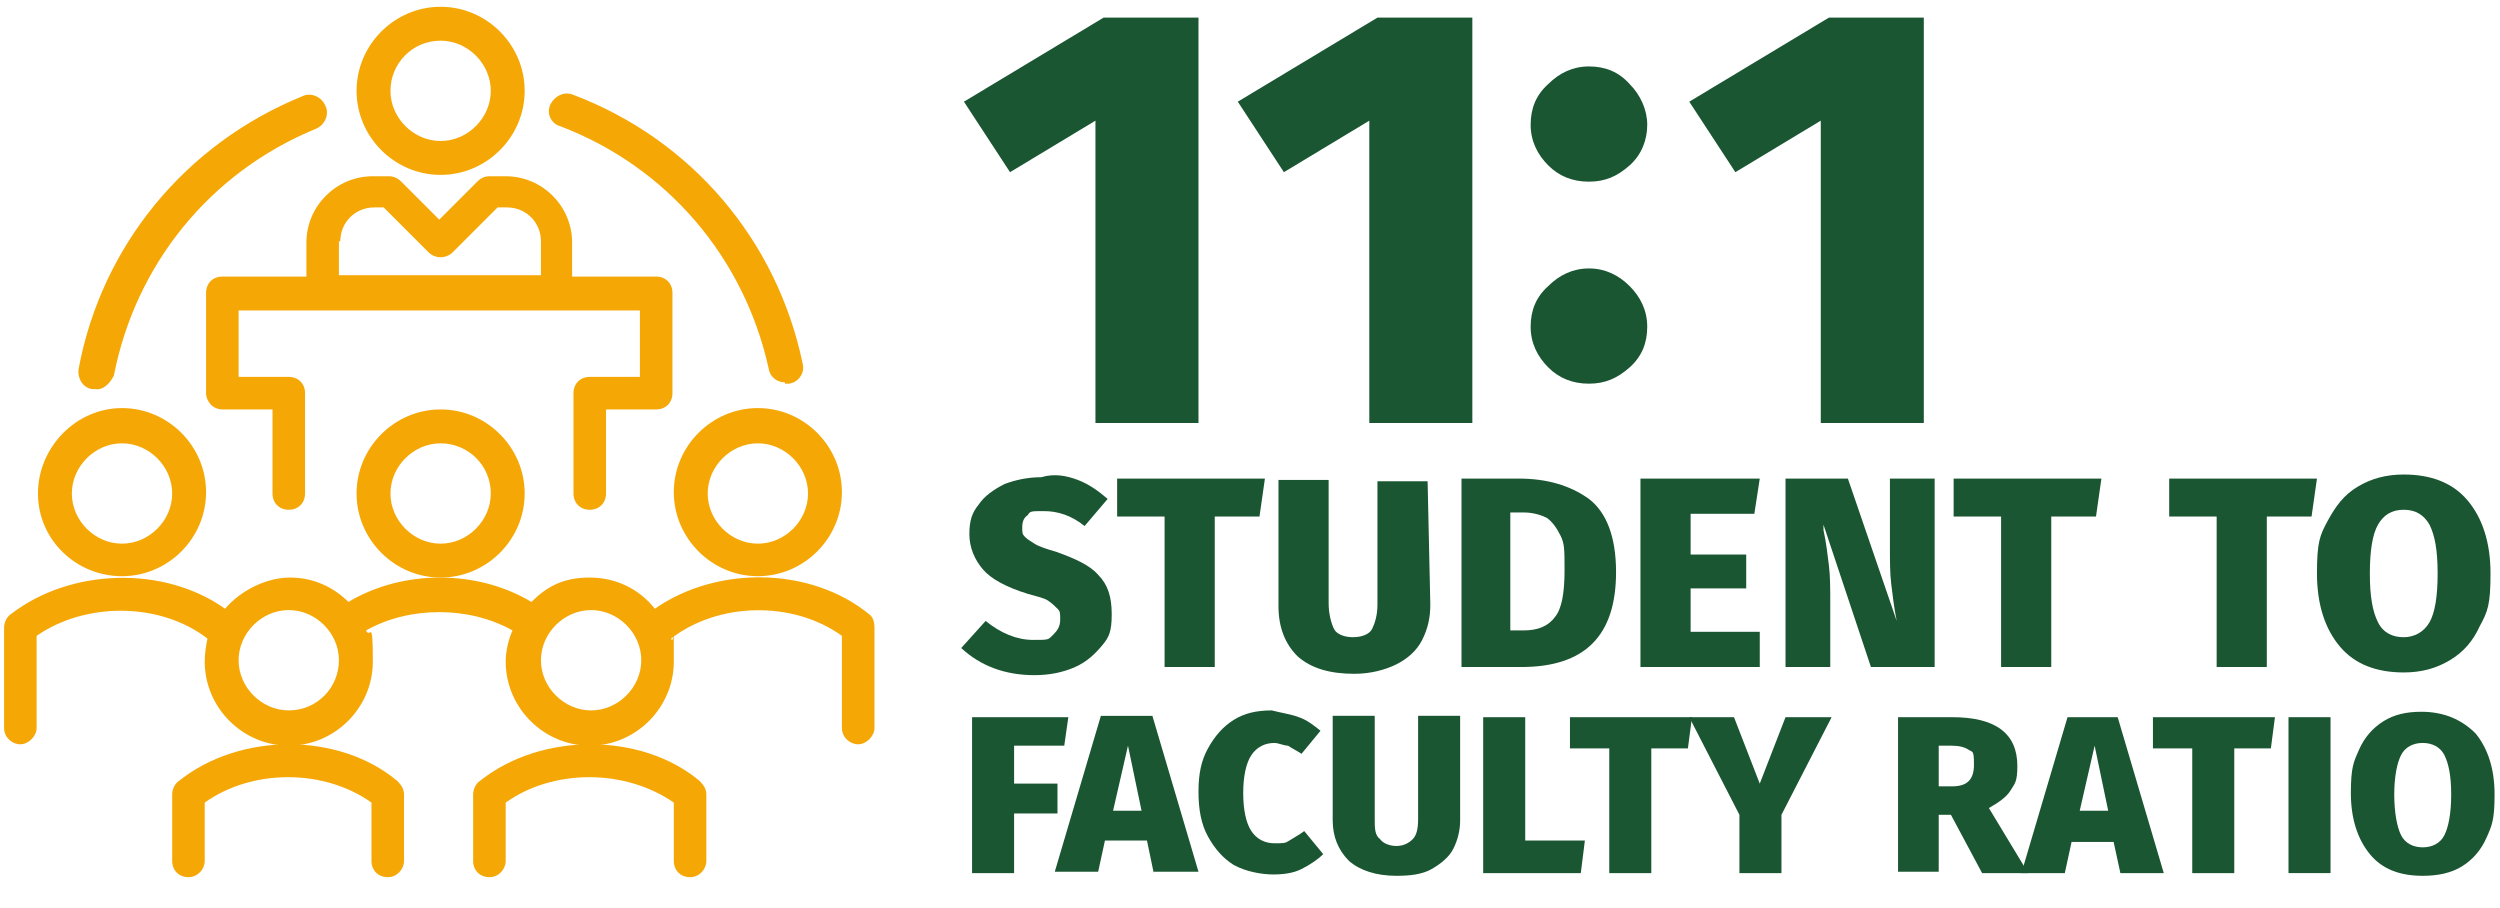
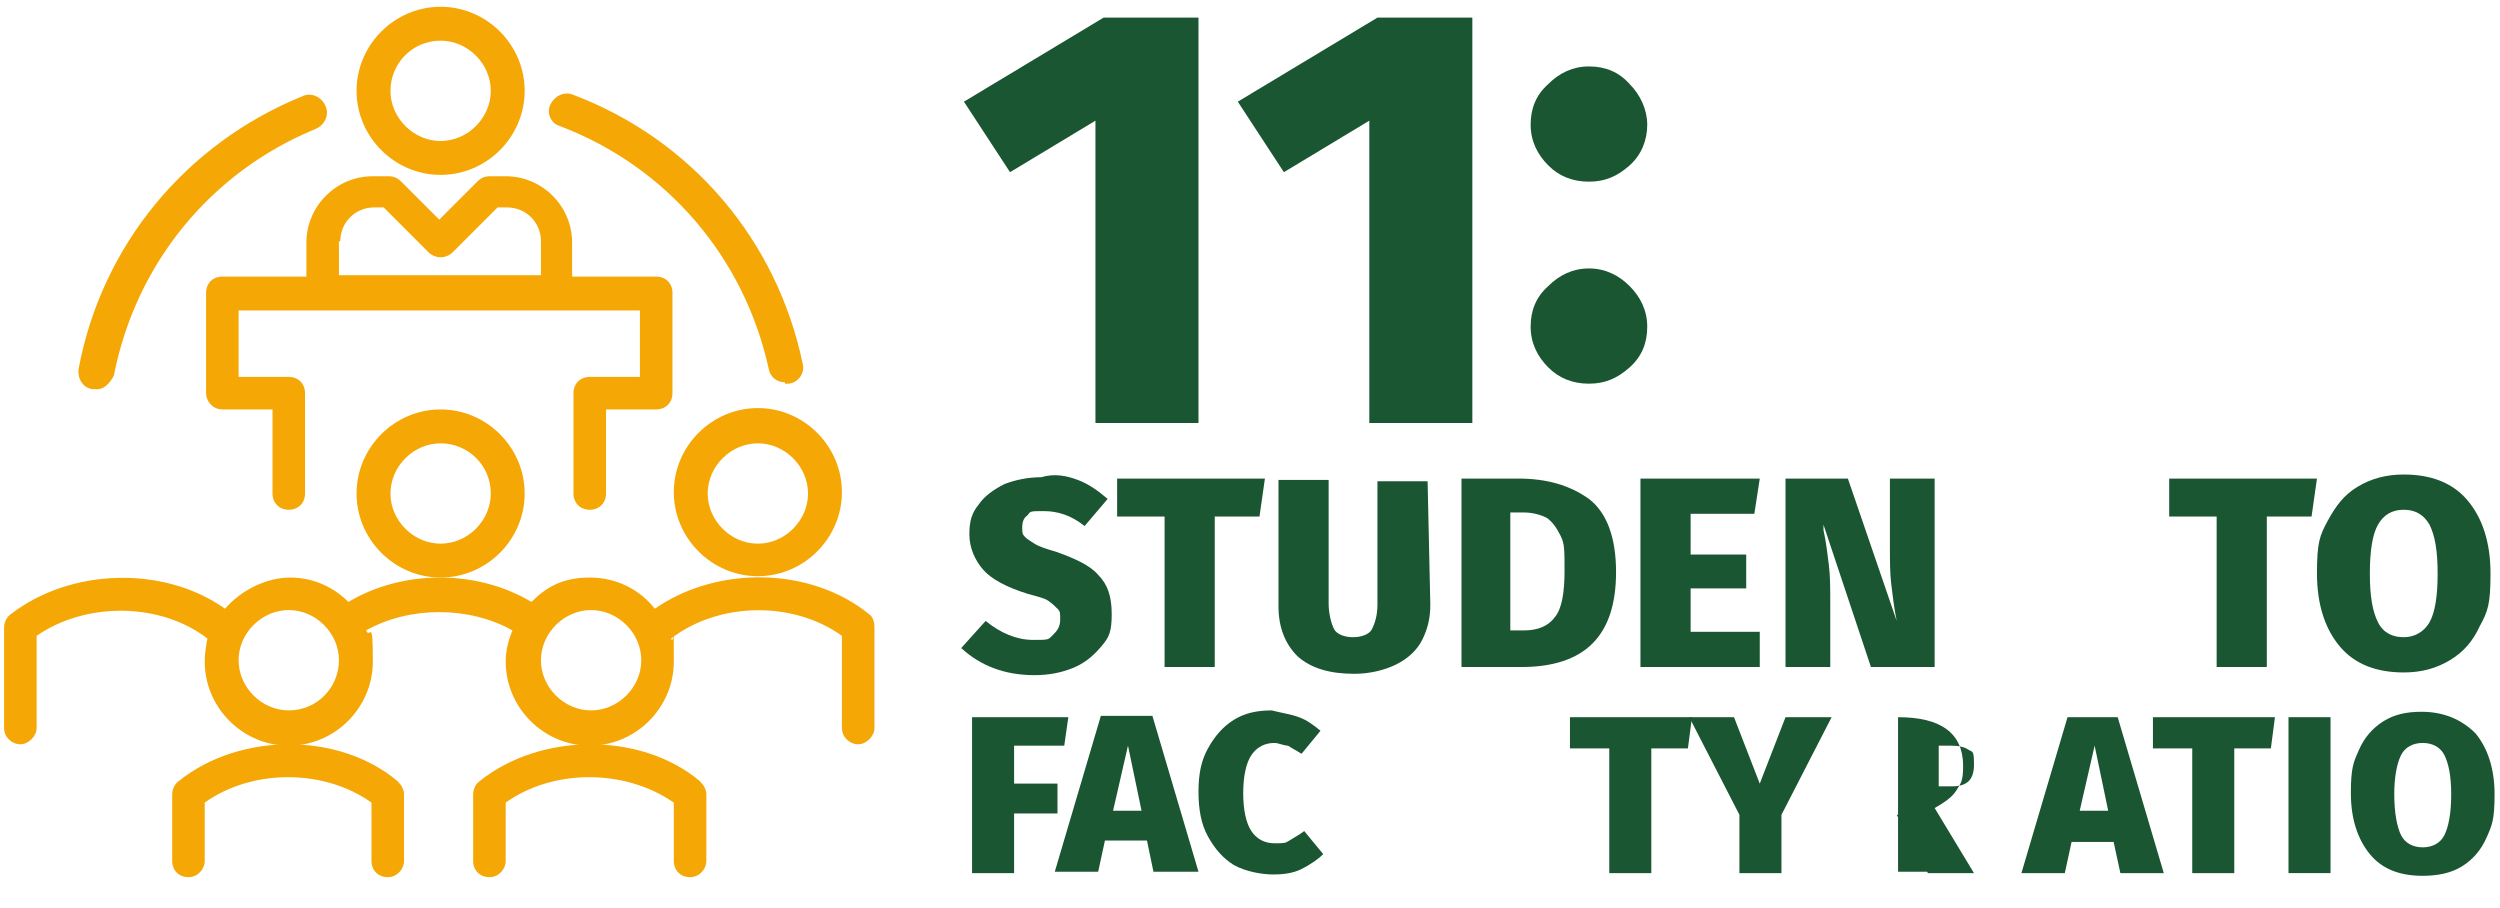
<svg xmlns="http://www.w3.org/2000/svg" id="Layer_1" version="1.1" viewBox="0 0 184.4 67">
  <defs>
    <style>
      .st0 {
        fill: #f5a706;
      }

      .st1 {
        fill: #1a5632;
      }
    </style>
  </defs>
  <g>
    <path class="st1" d="M88.4,1.3v29.9h-7.6V8.9l-6.3,3.8-3.4-5.2,10.3-6.2h7Z" />
    <path class="st1" d="M108.6,1.3v29.9h-7.6V8.9l-6.3,3.8-3.4-5.2,10.3-6.2h7Z" />
    <path class="st1" d="M120.2,6.2c.8.8,1.3,1.9,1.3,3s-.4,2.2-1.3,3-1.8,1.2-3,1.2-2.2-.4-3-1.2-1.3-1.8-1.3-3,.4-2.2,1.3-3c.8-.8,1.8-1.3,3-1.3s2.2.4,3,1.3ZM120.2,21.1c.8.8,1.3,1.8,1.3,3s-.4,2.2-1.3,3-1.8,1.2-3,1.2-2.2-.4-3-1.2c-.8-.8-1.3-1.8-1.3-3s.4-2.2,1.3-3c.8-.8,1.8-1.3,3-1.3s2.2.5,3,1.3Z" />
-     <path class="st1" d="M141.9,1.3v29.9h-7.6V8.9l-6.3,3.8-3.4-5.2,10.3-6.2h7Z" />
    <path class="st1" d="M79.5,35.4c.8.3,1.5.8,2.2,1.4l-1.7,2c-1-.8-2-1.1-3-1.1s-1,0-1.2.3c-.3.2-.4.5-.4.9s0,.5.2.7.4.3.7.5.9.4,1.6.6c1.4.5,2.5,1,3.1,1.7.7.7,1,1.6,1,2.9s-.2,1.7-.7,2.3-1.1,1.2-2,1.6-1.9.6-3,.6c-2.2,0-4-.7-5.4-2l1.8-2c1.1.9,2.3,1.4,3.5,1.4s1.1,0,1.5-.4c.3-.3.5-.6.5-1.1s0-.6-.2-.8-.4-.4-.7-.6c-.3-.2-.8-.3-1.5-.5-1.6-.5-2.7-1.1-3.3-1.8-.6-.7-1-1.6-1-2.6s.2-1.6.7-2.2c.4-.6,1.1-1.1,1.9-1.5.8-.3,1.7-.5,2.7-.5,1-.3,1.9-.1,2.7.2h0Z" />
    <path class="st1" d="M93.3,35.3l-.4,2.8h-3.3v11.1h-3.7v-11.1h-3.5v-2.8h10.9Z" />
    <path class="st1" d="M105.5,44.6c0,1-.2,1.8-.6,2.6s-1.1,1.4-1.9,1.8-1.9.7-3.1.7c-1.8,0-3.2-.4-4.2-1.3-.9-.9-1.4-2.1-1.4-3.7v-9.3h3.7v9.1c0,.8.2,1.5.4,1.9s.8.6,1.4.6,1.2-.2,1.4-.6.4-1,.4-1.8v-9.1h3.7l.2,9.1h0Z" />
    <path class="st1" d="M117.2,36.8c1.3,1,2,2.8,2,5.4,0,4.7-2.3,7-7,7h-4.4v-13.9h4.2c2.1,0,3.8.5,5.2,1.5h0ZM111.4,37.9v8.6h1c1,0,1.8-.3,2.3-1,.5-.6.7-1.8.7-3.4s0-2-.3-2.6-.6-1-1-1.3c-.4-.2-1-.4-1.7-.4h-1Z" />
    <path class="st1" d="M129.8,35.3l-.4,2.6h-4.7v3h4.1v2.5h-4.1v3.2h5.1v2.6h-8.8v-13.9h8.8Z" />
    <path class="st1" d="M142.7,49.2h-4.7l-3.5-10.5v.4c.2.9.3,1.8.4,2.6s.1,1.7.1,2.8v4.7h-3.3v-13.9h4.6l3.6,10.5c-.2-1-.3-1.9-.4-2.7-.1-.8-.1-1.7-.1-2.8v-5h3.3v13.9h0Z" />
-     <path class="st1" d="M155,35.3l-.4,2.8h-3.3v11.1h-3.7v-11.1h-3.5v-2.8h10.9Z" />
    <path class="st1" d="M170.9,35.3l-.4,2.8h-3.3v11.1h-3.7v-11.1h-3.5v-2.8h10.9Z" />
    <path class="st1" d="M182,36.9c1.1,1.3,1.7,3.1,1.7,5.4s-.2,2.8-.8,3.9c-.5,1.1-1.2,1.9-2.2,2.5s-2.1.9-3.4.9c-2,0-3.6-.6-4.7-1.9s-1.7-3.1-1.7-5.4.2-2.8.8-3.9,1.2-1.9,2.2-2.5,2.1-.9,3.4-.9c2,0,3.6.6,4.7,1.9h0ZM175.4,38.7c-.4.7-.6,1.9-.6,3.6s.2,2.8.6,3.6,1.1,1.1,1.9,1.1,1.5-.4,1.9-1.1.6-1.9.6-3.6-.2-2.8-.6-3.6c-.4-.7-1-1.1-1.9-1.1s-1.5.4-1.9,1.1h0Z" />
    <path class="st1" d="M71.7,64.4v-11.5h7.1l-.3,2.1h-3.7v2.8h3.2v2.2h-3.2v4.4h-3.1Z" />
    <path class="st1" d="M85.1,64.4l-.5-2.4h-3.1l-.5,2.3h-3.2l3.4-11.5h3.8l3.4,11.5h-3.3ZM82.1,59.8h2.1l-1-4.8-1.1,4.8h0Z" />
    <path class="st1" d="M95.8,52.9c.6.2,1.1.6,1.6,1l-1.4,1.7c-.3-.2-.7-.4-1-.6-.3,0-.7-.2-1-.2-.7,0-1.3.3-1.7.9-.4.6-.6,1.6-.6,2.8s.2,2.2.6,2.8,1,.9,1.7.9.8,0,1.1-.2.7-.4,1.1-.7l1.4,1.7c-.4.4-1,.8-1.6,1.1-.6.3-1.3.4-2.1.4s-2-.2-2.9-.7c-.8-.5-1.4-1.2-1.9-2.1s-.7-2-.7-3.3.2-2.3.7-3.2,1.1-1.6,1.9-2.1,1.7-.7,2.8-.7c.8.2,1.5.3,2,.5h0Z" />
-     <path class="st1" d="M107.7,60.5c0,.8-.2,1.5-.5,2.1s-.9,1.1-1.6,1.5-1.6.5-2.6.5c-1.5,0-2.7-.4-3.5-1.1-.8-.8-1.2-1.8-1.2-3v-7.7h3.1v7.6c0,.7,0,1.2.4,1.5.2.3.7.5,1.2.5s.9-.2,1.2-.5.4-.8.4-1.5v-7.6h3.1v7.7h0Z" />
-     <path class="st1" d="M112.5,52.9v9.1h4.4l-.3,2.4h-7.2v-11.5h3.1Z" />
    <path class="st1" d="M124.8,52.9l-.3,2.3h-2.7v9.2h-3.1v-9.2h-2.9v-2.3h9Z" />
    <path class="st1" d="M135.1,52.9l-3.7,7.2v4.3h-3.1v-4.3l-3.7-7.2h3.3l1.9,4.9,1.9-4.9h3.4Z" />
-     <path class="st1" d="M143.9,60.1h-.9v4.2h-3v-11.4h4c1.6,0,2.8.3,3.6.9s1.2,1.5,1.2,2.7-.2,1.3-.5,1.8-.9.9-1.6,1.3l2.9,4.8h-3.4l-2.3-4.3h0ZM143,58h1c1.1,0,1.6-.5,1.6-1.6s-.1-.9-.4-1.1c-.3-.2-.7-.3-1.3-.3h-.9v3h0Z" />
+     <path class="st1" d="M143.9,60.1h-.9v4.2h-3v-11.4c1.6,0,2.8.3,3.6.9s1.2,1.5,1.2,2.7-.2,1.3-.5,1.8-.9.9-1.6,1.3l2.9,4.8h-3.4l-2.3-4.3h0ZM143,58h1c1.1,0,1.6-.5,1.6-1.6s-.1-.9-.4-1.1c-.3-.2-.7-.3-1.3-.3h-.9v3h0Z" />
    <path class="st1" d="M156.4,64.4l-.5-2.3h-3.1l-.5,2.3h-3.2l3.4-11.5h3.7l3.4,11.5h-3.2ZM153.4,59.8h2.1l-1-4.8-1.1,4.8h0Z" />
    <path class="st1" d="M167.8,52.9l-.3,2.3h-2.7v9.2h-3.1v-9.2h-2.9v-2.3h9Z" />
    <path class="st1" d="M171.9,52.9v11.5h-3.1v-11.5h3.1Z" />
    <path class="st1" d="M182.6,54.1c.9,1.1,1.4,2.6,1.4,4.5s-.2,2.3-.6,3.2-1,1.6-1.8,2.1c-.8.5-1.8.7-2.9.7-1.7,0-3-.5-3.9-1.6s-1.4-2.6-1.4-4.5.2-2.3.6-3.2c.4-.9,1-1.6,1.8-2.1s1.7-.7,2.8-.7c1.7,0,3,.6,4,1.6h0ZM177.1,55.7c-.3.6-.5,1.6-.5,2.9s.2,2.4.5,3,.9.9,1.6.9,1.3-.3,1.6-.9.5-1.6.5-3-.2-2.3-.5-2.9-.9-.9-1.6-.9-1.3.3-1.6.9Z" />
  </g>
  <g>
    <path class="st0" d="M32.5,3c2,0,3.7,1.7,3.7,3.7s-1.7,3.7-3.7,3.7-3.7-1.7-3.7-3.7,1.6-3.7,3.7-3.7M32.5,12.9c3.4,0,6.2-2.8,6.2-6.2s-2.8-6.2-6.2-6.2-6.2,2.8-6.2,6.2,2.8,6.2,6.2,6.2" />
    <path class="st0" d="M55.9,32.7c2,0,3.7,1.7,3.7,3.7s-1.7,3.7-3.7,3.7-3.7-1.7-3.7-3.7,1.7-3.7,3.7-3.7M55.9,42.5c3.4,0,6.2-2.8,6.2-6.2s-2.8-6.2-6.2-6.2-6.2,2.8-6.2,6.2,2.8,6.2,6.2,6.2" />
    <path class="st0" d="M35.4,57.6c-.3.2-.5.6-.5,1v4.9c0,.7.5,1.2,1.2,1.2s1.2-.6,1.2-1.2v-4.3c3.5-2.5,8.8-2.5,12.4,0v4.3c0,.7.5,1.2,1.2,1.2s1.2-.6,1.2-1.2v-4.9c0-.4-.2-.7-.5-1-4.3-3.6-11.7-3.6-16.2,0" />
    <path class="st0" d="M13.2,57.6c-.3.2-.5.6-.5,1v4.9c0,.7.5,1.2,1.2,1.2s1.2-.6,1.2-1.2v-4.3c3.5-2.5,8.8-2.5,12.3,0v4.3c0,.7.5,1.2,1.2,1.2s1.2-.6,1.2-1.2v-4.9c0-.4-.2-.7-.5-1-4.3-3.6-11.6-3.6-16.1,0" />
    <path class="st0" d="M43.6,52.4c-2,0-3.7-1.7-3.7-3.7s1.7-3.7,3.7-3.7,3.7,1.7,3.7,3.7-1.7,3.7-3.7,3.7M21.3,52.4c-2,0-3.7-1.7-3.7-3.7s1.7-3.7,3.7-3.7,3.7,1.7,3.7,3.7-1.6,3.7-3.7,3.7M64.1,45.3c-4.3-3.5-11.2-3.6-15.8-.4-1.1-1.4-2.8-2.3-4.8-2.3s-3.2.7-4.3,1.8c-4-2.4-9.5-2.4-13.5,0-1.1-1.1-2.6-1.8-4.3-1.8s-3.6.9-4.8,2.3c-4.5-3.2-11.4-3-15.8.4-.3.2-.5.6-.5,1v7.4c0,.7.6,1.2,1.2,1.2s1.2-.6,1.2-1.2v-6.8c3.6-2.5,9.1-2.5,12.6.2-.1.5-.2,1.1-.2,1.7,0,3.4,2.8,6.2,6.2,6.2s6.2-2.8,6.2-6.2-.2-1.6-.5-2.3c3.2-1.8,7.6-1.8,10.8,0-.3.7-.5,1.5-.5,2.3,0,3.4,2.8,6.2,6.2,6.2s6.2-2.8,6.2-6.2,0-1.1-.2-1.7c3.5-2.7,9-2.8,12.6-.2v6.8c0,.7.6,1.2,1.2,1.2s1.2-.6,1.2-1.2v-7.4c0-.4-.1-.8-.4-1" />
    <path class="st0" d="M36.2,36.4c0,2-1.7,3.7-3.7,3.7s-3.7-1.7-3.7-3.7,1.7-3.7,3.7-3.7,3.7,1.6,3.7,3.7M26.3,36.4c0,3.4,2.8,6.2,6.2,6.2s6.2-2.8,6.2-6.2-2.8-6.2-6.2-6.2-6.2,2.8-6.2,6.2" />
    <path class="st0" d="M25.1,17.8c0-1.4,1.1-2.5,2.5-2.5h.7l3.3,3.3c.5.5,1.3.5,1.8,0l3.3-3.3h.7c1.4,0,2.5,1.1,2.5,2.5v2.5h-14.9v-2.5h.1ZM16.4,30.2h3.7v6.2c0,.7.5,1.2,1.2,1.2s1.2-.5,1.2-1.2v-7.4c0-.7-.5-1.2-1.2-1.2h-3.7v-4.9h29.6v4.9h-3.7c-.7,0-1.2.5-1.2,1.2v7.4c0,.7.5,1.2,1.2,1.2s1.2-.5,1.2-1.2v-6.2h3.7c.7,0,1.2-.5,1.2-1.2v-7.4c0-.7-.5-1.2-1.2-1.2h-6.2v-2.5c0-2.7-2.2-4.9-4.9-4.9h-1.2c-.3,0-.6.1-.9.4l-2.8,2.8-2.8-2.8c-.2-.2-.5-.4-.9-.4h-1.2c-2.7,0-4.9,2.2-4.9,4.9v2.5h-6.2c-.7,0-1.2.5-1.2,1.2v7.4c0,.6.5,1.2,1.2,1.2" />
-     <path class="st0" d="M9,32.7c2,0,3.7,1.7,3.7,3.7s-1.7,3.7-3.7,3.7-3.7-1.7-3.7-3.7,1.7-3.7,3.7-3.7M9,42.5c3.4,0,6.2-2.8,6.2-6.2s-2.8-6.2-6.2-6.2-6.2,2.9-6.2,6.3,2.8,6.1,6.2,6.1" />
    <path class="st0" d="M7,28.7h-.2c-.7-.1-1.1-.8-1-1.5,1.7-9.1,7.9-16.6,16.5-20.1.6-.3,1.4,0,1.7.7.3.6,0,1.4-.7,1.7-7.8,3.2-13.3,10-14.9,18.2-.3.6-.8,1.1-1.4,1h0ZM57.9,28.2c-.6,0-1.1-.4-1.2-1-1.8-8.2-7.5-14.9-15.4-17.9-.7-.2-1-1-.7-1.6s1-1,1.7-.7c8.7,3.3,15,10.7,16.9,19.8.2.7-.3,1.4-1,1.5,0,0-.2,0-.3,0h0Z" />
  </g>
</svg>